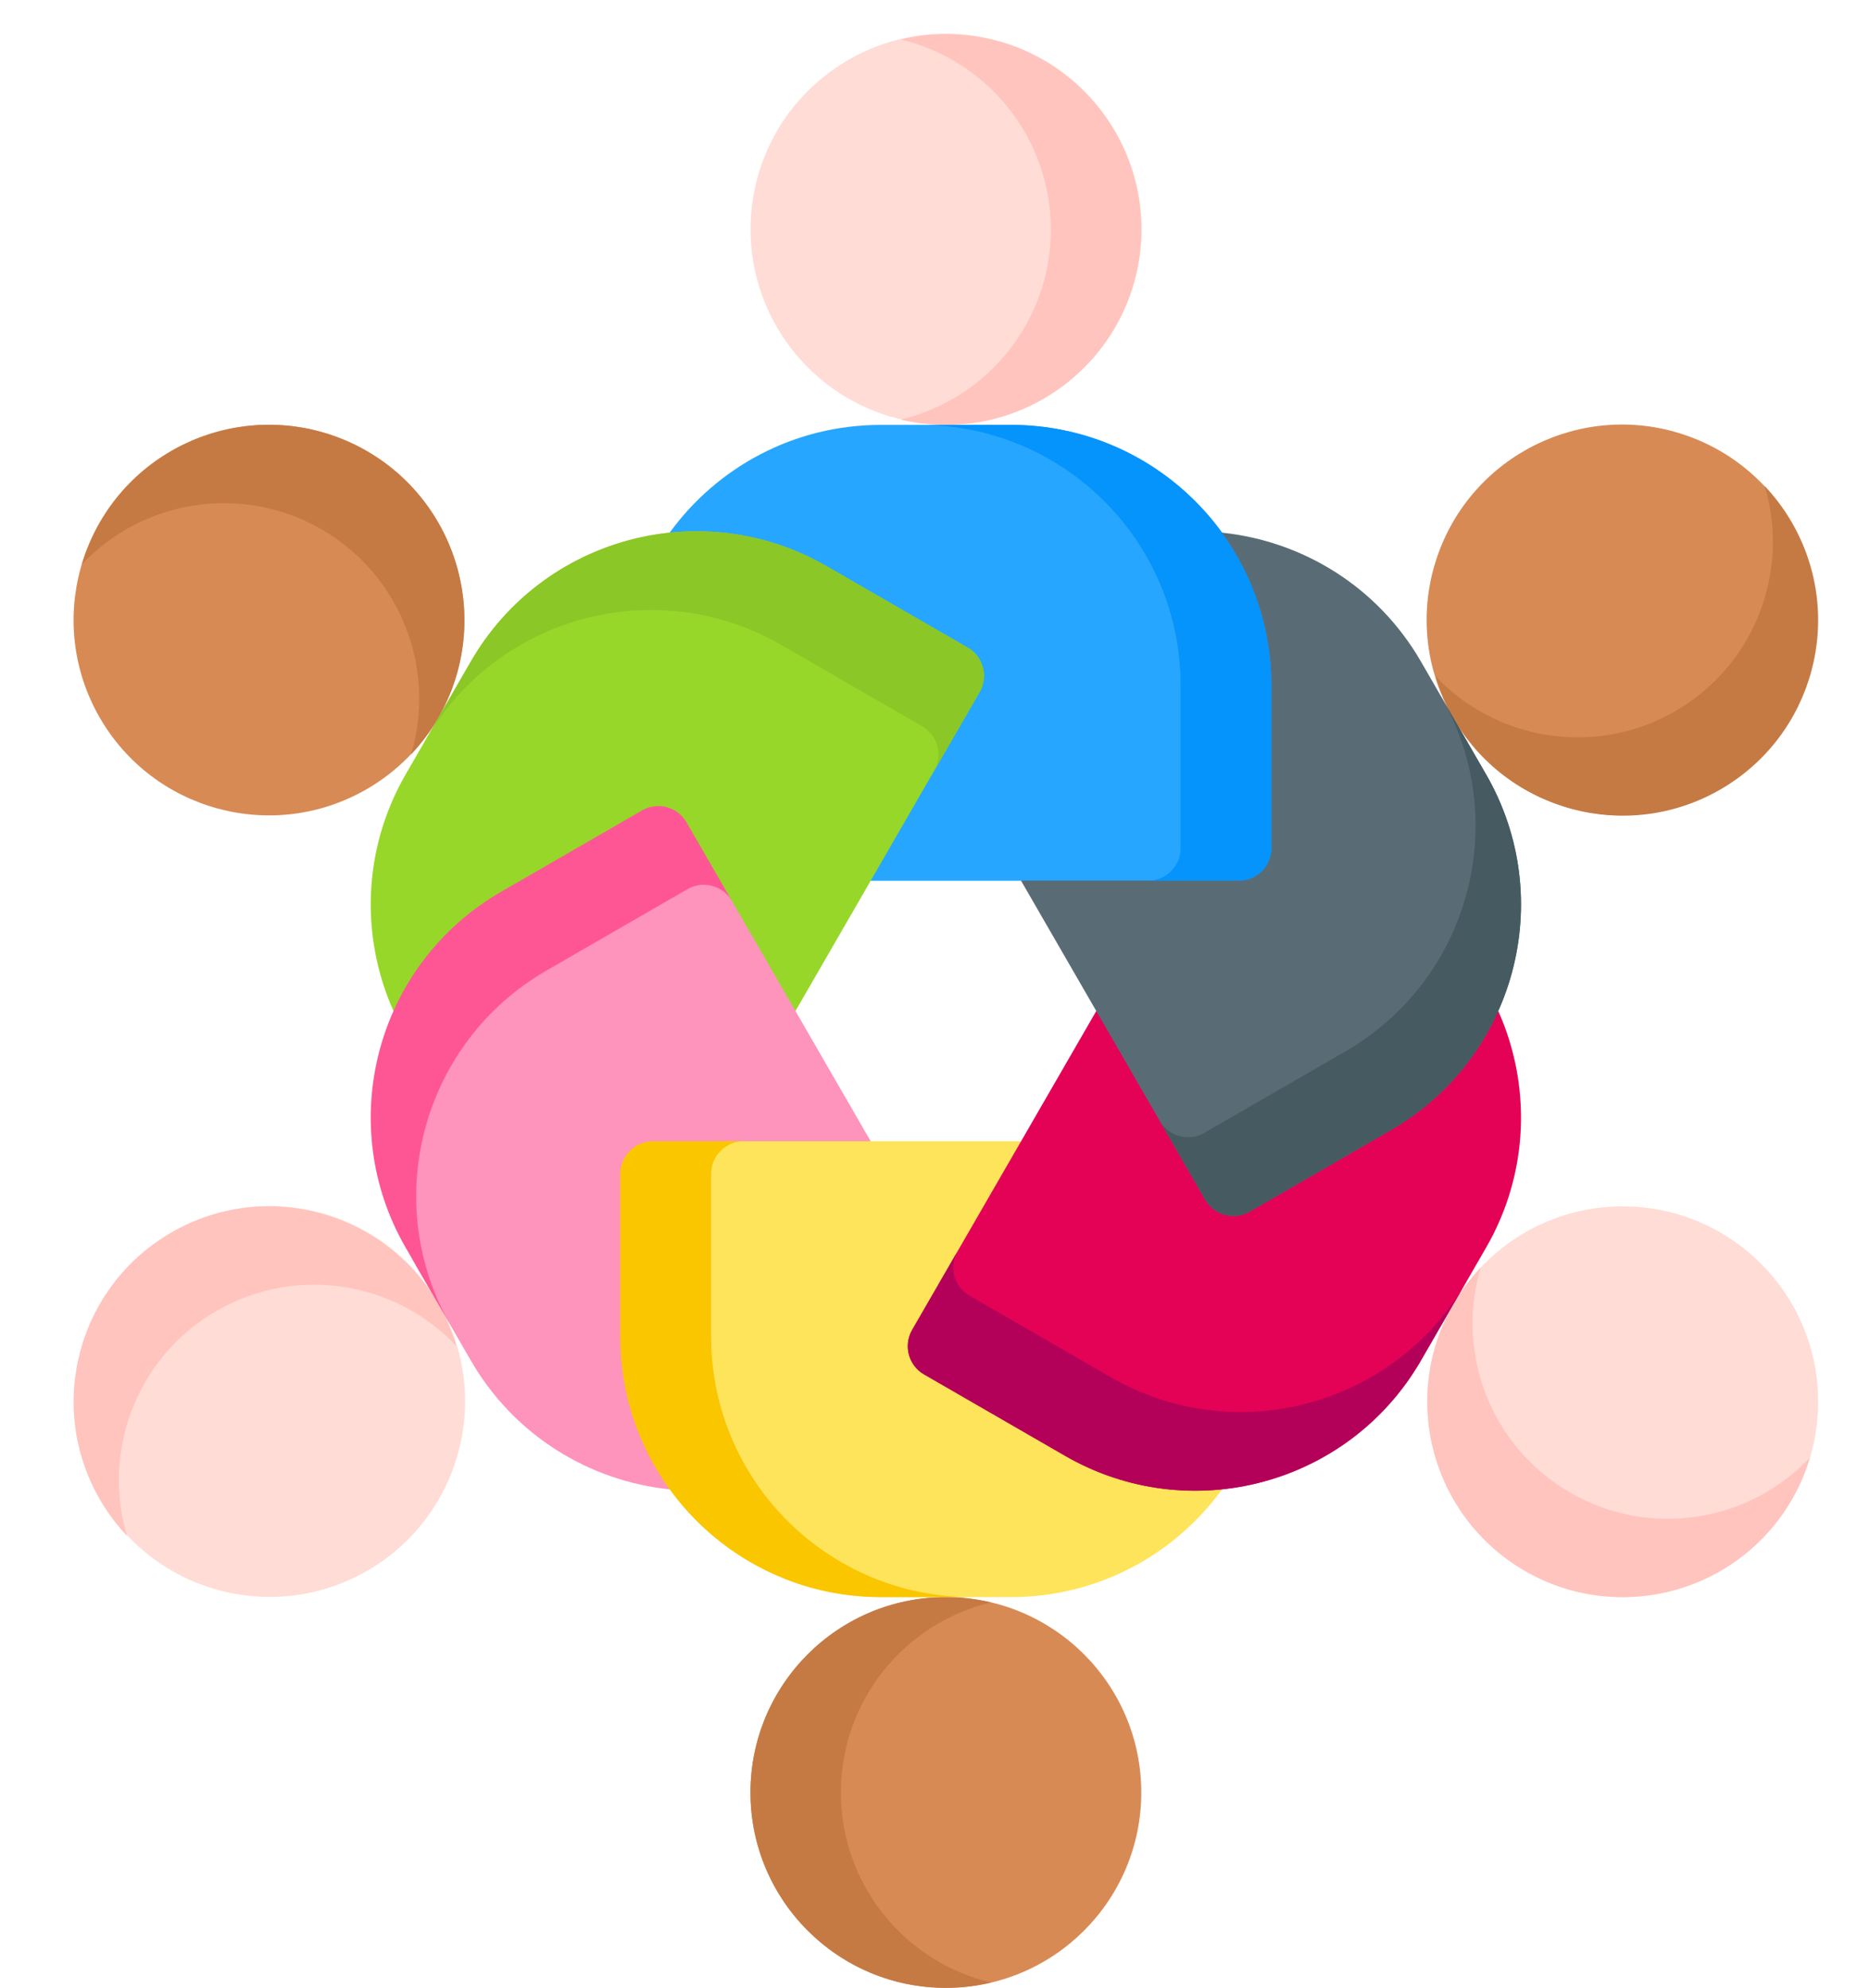
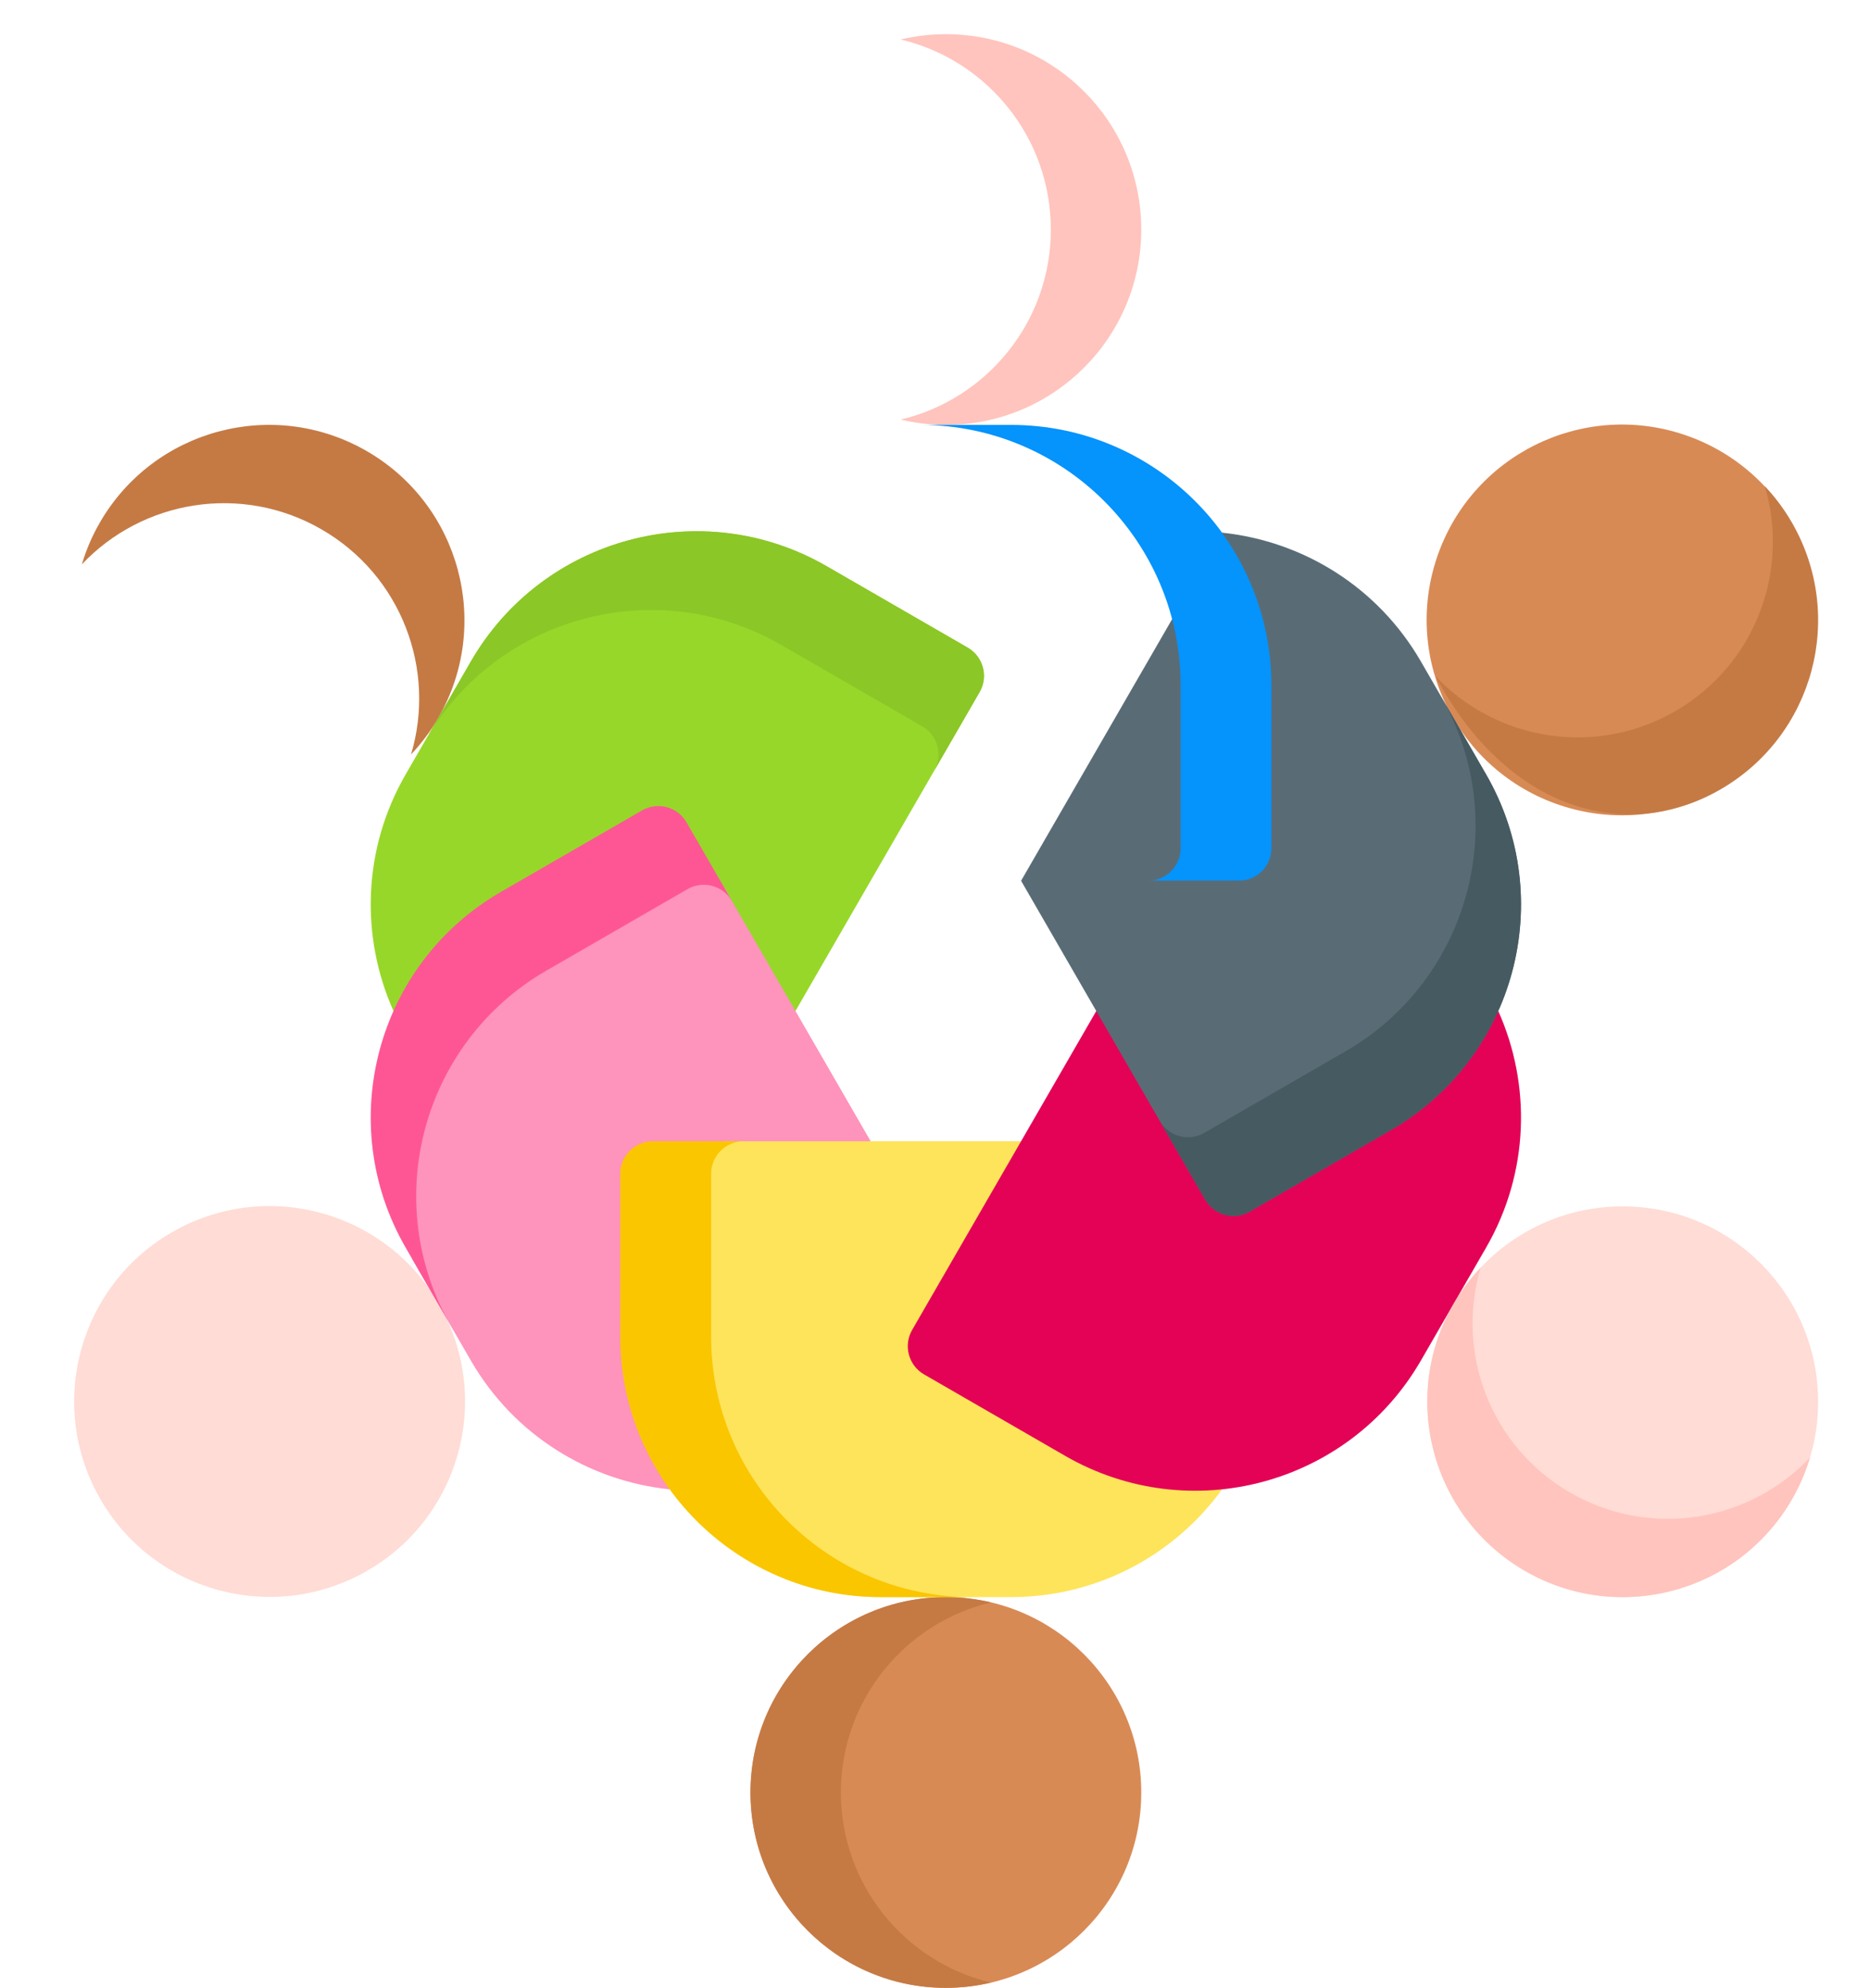
<svg xmlns="http://www.w3.org/2000/svg" width="602" height="640" viewBox="0 0 602 640" fill="none">
  <path d="M393.402 171.514L328.71 283.567L362.821 290.006H421.132V183.417L393.402 171.514Z" fill="#596C76" />
-   <path d="M366.331 85.801C372.966 51.688 350.691 18.654 316.577 12.019C282.464 5.384 249.43 27.66 242.795 61.773C236.16 95.887 258.436 128.92 292.549 135.555C326.663 142.19 359.696 119.914 366.331 85.801Z" fill="#FFDCD5" />
-   <path d="M215.585 171.498C230.825 150.474 255.582 136.8 283.534 136.8H325.467C371.786 136.8 409.334 174.348 409.334 220.667V273.084C409.334 278.874 404.641 283.567 398.851 283.567H280.291L215.585 171.498Z" fill="#26A6FE" />
  <path d="M304.5 11C299.488 11 294.619 11.603 289.946 12.711C317.664 19.28 338.292 44.174 338.292 73.9C338.292 103.626 317.664 128.52 289.946 135.089C294.619 136.197 299.488 136.8 304.5 136.8C339.239 136.8 367.4 108.639 367.4 73.9C367.4 39.161 339.239 11 304.5 11Z" fill="#FFC4BD" />
  <path d="M325.467 136.8H296.206C342.525 136.8 380.073 174.348 380.073 220.667V273.084C380.073 278.874 375.379 283.568 369.59 283.568H398.85C404.64 283.568 409.333 278.874 409.333 273.084V220.667C409.333 174.348 371.785 136.8 325.467 136.8Z" fill="#0593FC" />
-   <path d="M117.781 254.227C147.934 236.997 158.41 198.585 141.18 168.432C123.95 138.279 85.537 127.803 55.384 145.033C25.231 162.263 14.755 200.675 31.985 230.829C49.216 260.982 87.628 271.458 117.781 254.227Z" fill="#D88A55" />
  <path d="M126.672 325.502C116.085 301.793 116.622 273.514 130.598 249.307L151.565 212.992C174.723 172.878 226.015 159.135 266.129 182.295L311.522 208.503C316.536 211.397 318.254 217.809 315.359 222.824L256.079 325.499L126.672 325.502Z" fill="#97D729" />
  <path d="M32.136 168.25C29.629 172.59 27.718 177.109 26.341 181.709C45.889 160.989 77.76 155.572 103.505 170.435C129.249 185.299 140.493 215.609 132.324 242.898C135.62 239.404 138.577 235.49 141.083 231.15C158.452 201.065 148.144 162.596 118.06 145.226C87.973 127.858 49.504 138.165 32.136 168.25Z" fill="#C57A44" />
  <path d="M151.565 212.992L136.934 238.333C160.093 198.22 211.386 184.476 251.498 207.636L296.892 233.844C301.905 236.738 303.624 243.15 300.729 248.164L315.359 222.824C318.255 217.809 316.536 211.399 311.522 208.503L266.129 182.295C226.015 159.135 174.723 172.878 151.565 212.992Z" fill="#8BC727" />
  <path d="M117.49 506.128C147.817 489.176 158.659 450.848 141.707 420.521C124.754 390.194 86.427 379.352 56.1 396.305C25.773 413.257 14.931 451.585 31.883 481.912C48.836 512.239 87.163 523.081 117.49 506.128Z" fill="#FFDCD5" />
  <path d="M232.627 284.879L216.419 281.75L141.389 323.968L127.595 365.14L132.739 405.403L151.563 438.007C165.539 462.214 189.76 476.819 215.587 479.504L280.29 367.433L232.627 284.879Z" fill="#FE93BB" />
-   <path d="M32.136 482.75C34.642 487.09 37.599 491.006 40.895 494.498C32.725 467.209 43.969 436.898 69.714 422.036C95.457 407.172 127.328 412.589 146.878 433.31C145.501 428.709 143.589 424.19 141.083 419.85C123.714 389.765 85.244 379.458 55.161 396.826C25.073 414.196 14.766 452.665 32.136 482.75Z" fill="#FFC4BD" />
  <path d="M130.597 401.692L145.228 427.033C122.069 386.921 135.813 335.628 175.925 312.469L221.318 286.261C226.332 283.367 232.744 285.084 235.639 290.098L221.009 264.757C218.114 259.742 211.703 258.025 206.688 260.919L161.294 287.127C121.182 310.287 107.439 361.579 130.597 401.692Z" fill="#FE5694" />
  <path d="M304.5 640C339.239 640 367.4 611.838 367.4 577.1C367.4 542.361 339.239 514.2 304.5 514.2C269.761 514.2 241.6 542.361 241.6 577.1C241.6 611.838 269.761 640 304.5 640Z" fill="#D88A55" />
  <path d="M328.71 367.433H233.035L222.864 374.927V449.469L240.141 485.834L252.547 508.262C262.136 512.078 272.584 514.198 283.533 514.198H325.466C353.417 514.198 378.175 500.524 393.415 479.5L328.71 367.433Z" fill="#FEE45A" />
  <path d="M304.5 640C309.512 640 314.381 639.396 319.054 638.288C291.337 631.718 270.709 606.826 270.709 577.1C270.709 547.373 291.337 522.48 319.054 515.911C314.381 514.803 309.512 514.2 304.5 514.2C269.761 514.2 241.6 542.361 241.6 577.1C241.6 611.838 269.761 640 304.5 640Z" fill="#C57A44" />
  <path d="M283.533 514.2H312.794C266.475 514.2 228.927 476.651 228.927 430.333V377.916C228.927 372.126 233.621 367.433 239.41 367.433H210.15C204.36 367.433 199.667 372.126 199.667 377.916V430.333C199.667 476.651 237.215 514.2 283.533 514.2Z" fill="#FAC600" />
  <path d="M522.392 514.2C557.131 514.2 585.292 486.039 585.292 451.3C585.292 416.561 557.131 388.4 522.392 388.4C487.653 388.4 459.492 416.561 459.492 451.3C459.492 486.039 487.653 514.2 522.392 514.2Z" fill="#FFDCD5" />
  <path d="M482.328 325.498C492.915 349.208 492.378 377.485 478.403 401.693L457.437 438.007C434.278 478.121 382.985 491.864 342.873 468.704L297.479 442.496C292.466 439.602 290.747 433.19 293.642 428.176L352.921 325.5L482.328 325.498Z" fill="#E30256" />
  <path d="M576.864 482.75C579.371 478.41 581.282 473.891 582.659 469.29C563.111 490.01 531.24 495.428 505.495 480.564C479.751 465.702 468.507 435.391 476.676 408.102C473.38 411.595 470.423 415.509 467.917 419.85C450.548 449.934 460.856 488.403 490.94 505.772C521.027 523.142 559.496 512.835 576.864 482.75Z" fill="#FFC4BD" />
-   <path d="M457.435 438.007L472.066 412.667C448.907 452.779 397.614 466.524 357.502 443.364L312.108 417.156C307.093 414.261 305.376 407.85 308.272 402.835L293.641 428.176C290.747 433.189 292.464 439.601 297.478 442.496L342.871 468.704C382.985 491.864 434.277 478.121 457.435 438.007Z" fill="#B30059" />
  <path d="M581.809 219.597C592.856 186.665 575.114 151.012 542.182 139.965C509.249 128.919 473.597 146.66 462.55 179.592C451.503 212.525 469.245 248.177 502.177 259.224C535.11 270.271 570.762 252.529 581.809 219.597Z" fill="#D88A55" />
  <path d="M478.403 249.307L457.437 212.992C443.461 188.786 419.24 174.182 393.413 171.496L393.402 171.514C403.414 185.327 409.333 202.302 409.333 220.667V273.084C409.333 278.874 404.639 283.568 398.85 283.568H328.71L387.99 386.244C390.884 391.257 397.296 392.976 402.311 390.082L447.704 363.874C487.818 340.713 501.561 289.421 478.403 249.307Z" fill="#596C76" />
-   <path d="M576.864 168.25C574.358 163.909 571.401 159.994 568.105 156.501C576.275 183.79 565.031 214.102 539.287 228.964C513.543 243.828 481.672 238.41 462.122 217.69C463.499 222.291 465.411 226.809 467.917 231.15C485.286 261.235 523.756 271.542 553.84 254.173C583.927 236.803 594.234 198.335 576.864 168.25Z" fill="#C57A44" />
+   <path d="M576.864 168.25C574.358 163.909 571.401 159.994 568.105 156.501C576.275 183.79 565.031 214.102 539.287 228.964C513.543 243.828 481.672 238.41 462.122 217.69C485.286 261.235 523.756 271.542 553.84 254.173C583.927 236.803 594.234 198.335 576.864 168.25Z" fill="#C57A44" />
  <path d="M478.403 249.307L463.772 223.967C486.931 264.079 473.188 315.372 433.075 338.531L387.682 364.739C382.667 367.634 376.255 365.916 373.361 360.902L387.991 386.243C390.886 391.257 397.297 392.975 402.312 390.081L447.706 363.873C487.818 340.713 501.561 289.421 478.403 249.307Z" fill="#465A61" />
</svg>